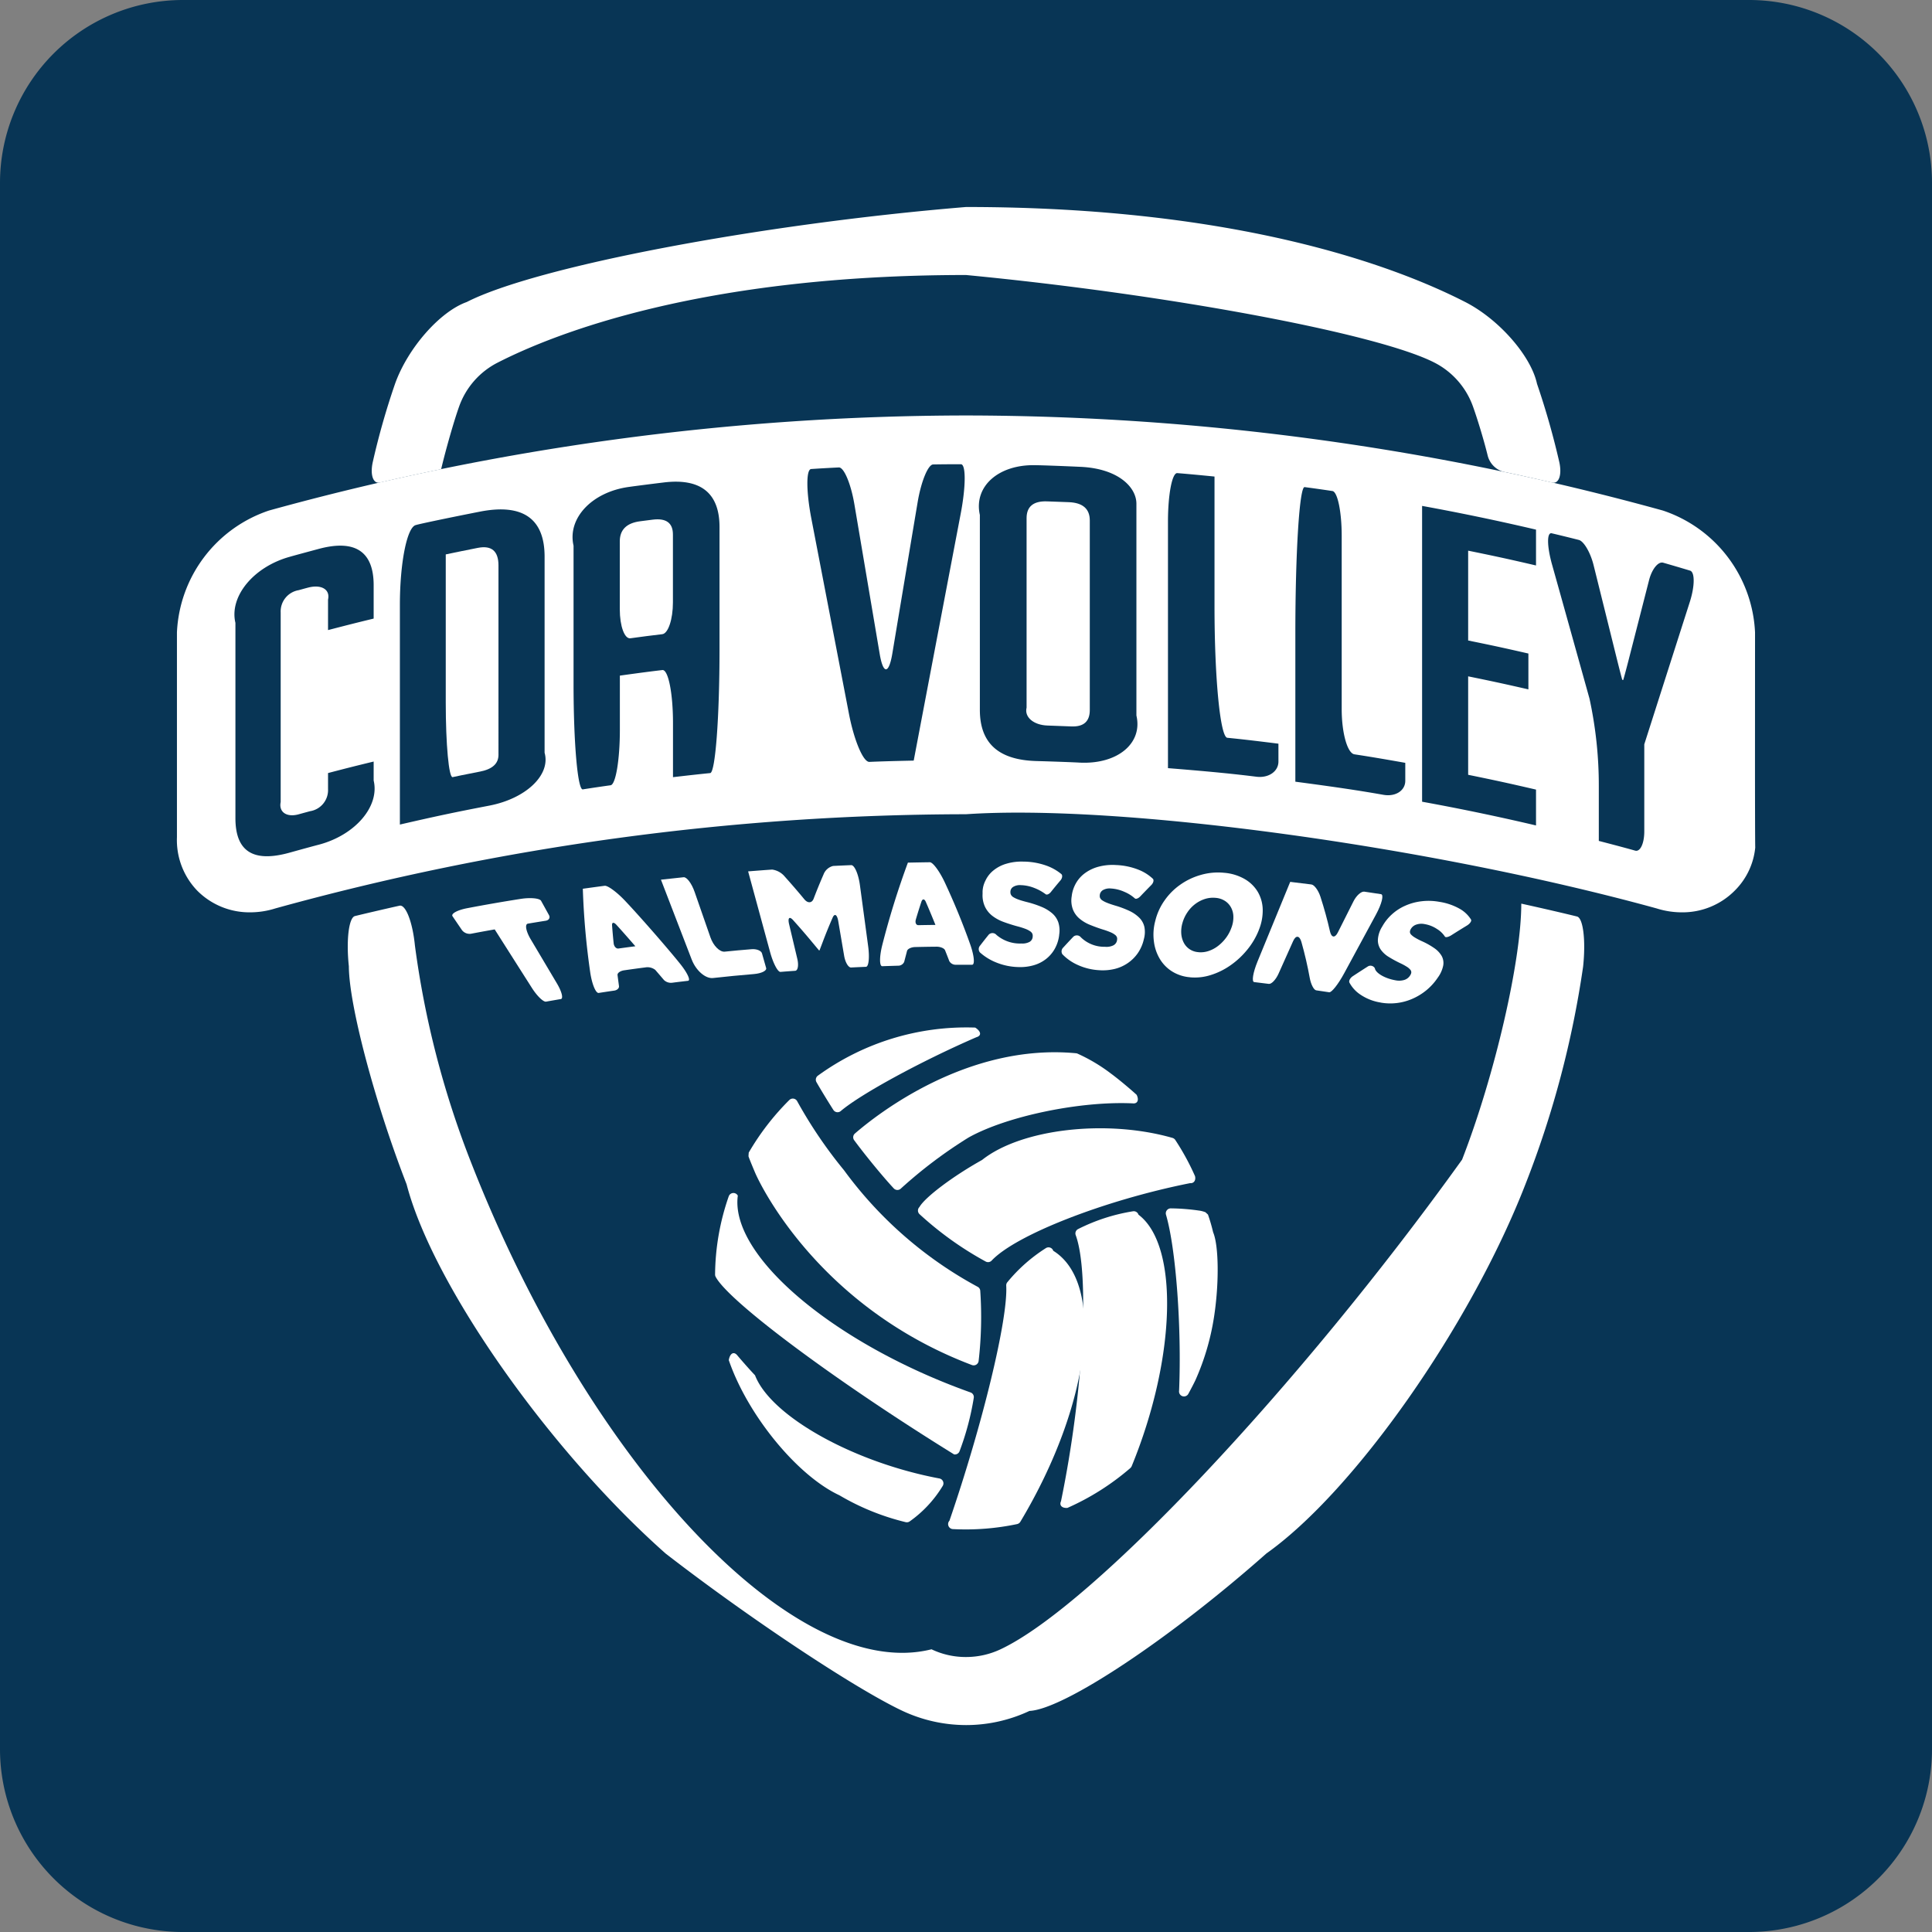
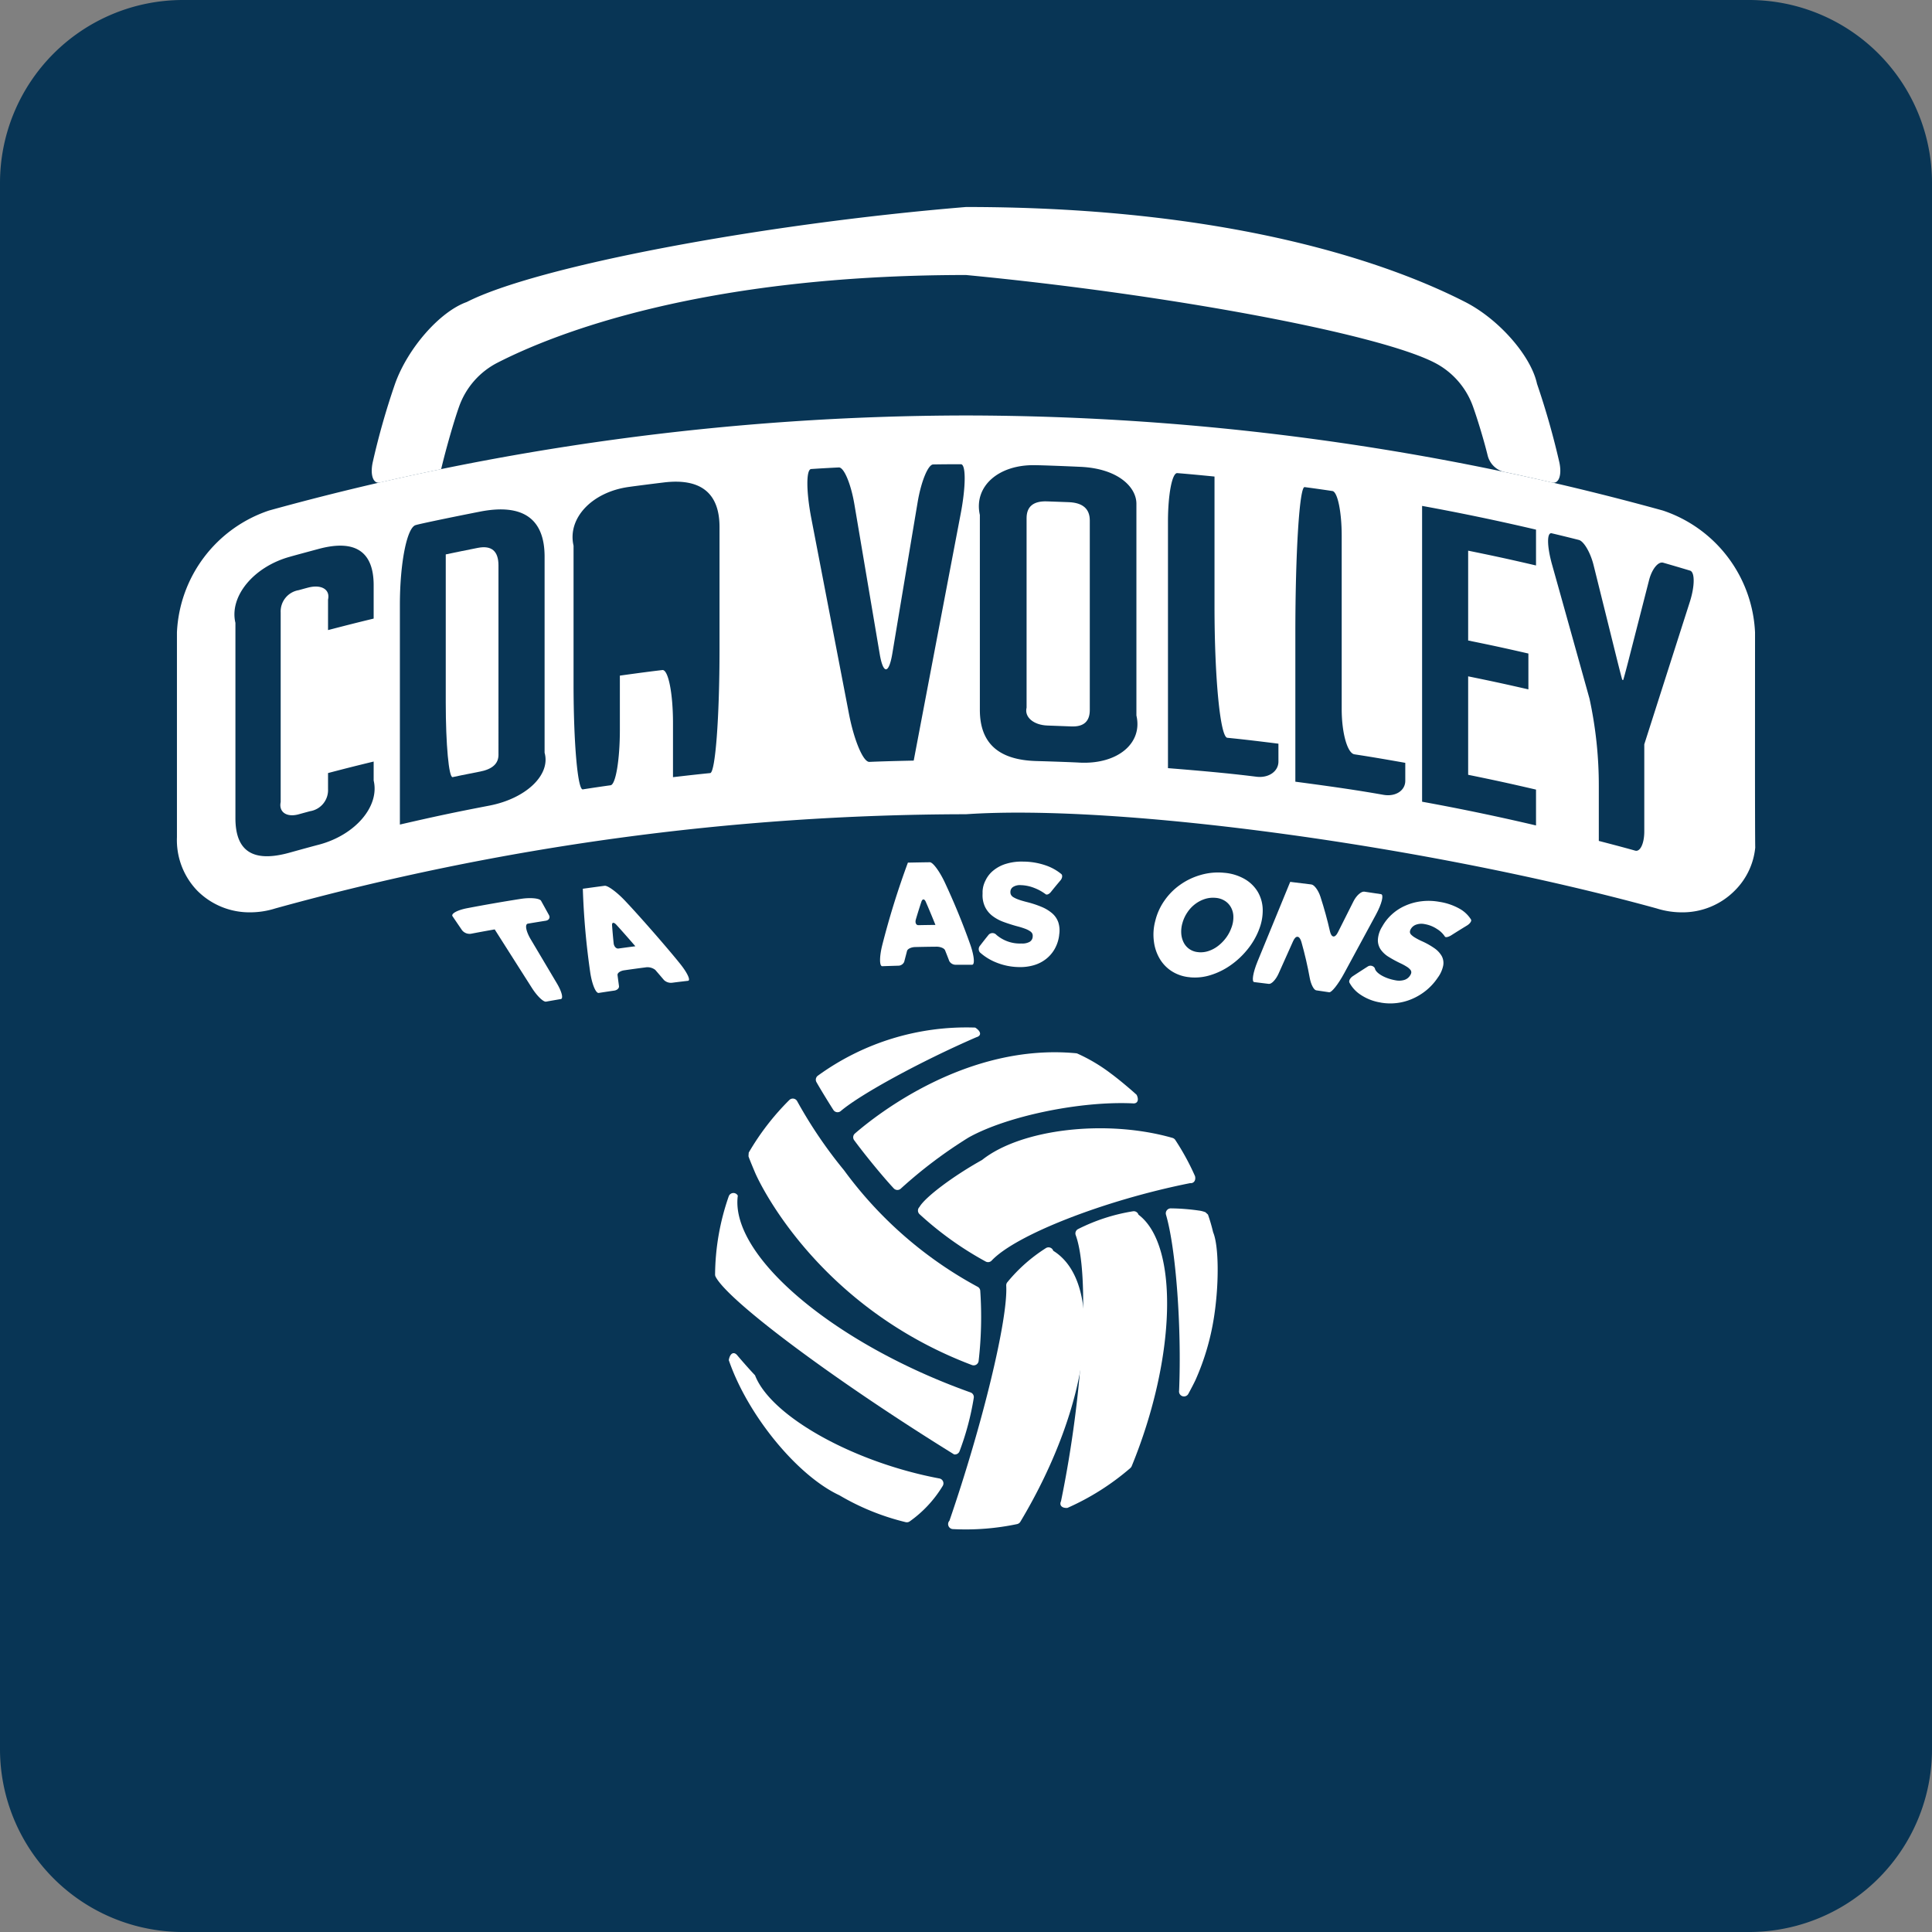
<svg xmlns="http://www.w3.org/2000/svg" width="200" height="200" viewBox="0 0 200 200">
  <rect x="0" y="0" width="200" height="200" fill="#808080" stroke="none" />
  <defs>
    <clipPath id="clip-path">
      <path id="Tracciato_306" data-name="Tracciato 306" d="M0,73.26H200v-200H0Z" transform="translate(0 126.74)" fill="none" />
    </clipPath>
  </defs>
  <g id="cda_volley" transform="translate(0 126.74)">
    <g id="Raggruppa_402" data-name="Raggruppa 402" transform="translate(0 -126.74)" clip-path="url(#clip-path)">
      <g id="Raggruppa_376" data-name="Raggruppa 376" transform="translate(0 0)">
        <path id="Tracciato_280" data-name="Tracciato 280" d="M6.936,0A18.937,18.937,0,0,0-12,18.936V181.064A18.936,18.936,0,0,0,6.936,200H169.064A18.935,18.935,0,0,0,188,181.064V18.936A18.936,18.936,0,0,0,169.064,0Z" transform="translate(12)" fill="#083555" />
      </g>
      <g id="Raggruppa_377" data-name="Raggruppa 377" transform="translate(95.027 116.799)">
        <path id="Tracciato_281" data-name="Tracciato 281" d="M9.758.444A25.639,25.639,0,0,1,11.8,4.189c.106.437-.123.761-.513.723C2.449,6.672-6.746,10.261-9.251,12.926a.511.511,0,0,1-.608.106,34.481,34.481,0,0,1-6.858-4.906.511.511,0,0,1-.014-.739c.578-1.019,3.481-3.2,6.486-4.876C-6.2-.71,2.629-1.732,9.465.228a.532.532,0,0,1,.294.216" transform="translate(16.882 0.768)" fill="#fff" />
      </g>
      <g id="Raggruppa_378" data-name="Raggruppa 378" transform="translate(88.327 108.929)">
        <path id="Tracciato_282" data-name="Tracciato 282" d="M8.447.038a.5.5,0,0,1,.188.054,17.68,17.68,0,0,1,3.442,2.058c.721.529,1.9,1.509,2.646,2.189.271.544.093.942-.4.887C8.866,4.971,1.249,6.558-2.69,8.771a47.874,47.874,0,0,0-6.989,5.271.514.514,0,0,1-.74-.016c-1.1-1.177-2.937-3.412-4.1-4.99a.511.511,0,0,1,.079-.688C-12.159,6.372-2.8-1.021,8.447.038" transform="translate(14.613 0.065)" fill="#fff" />
      </g>
      <g id="Raggruppa_379" data-name="Raggruppa 379" transform="translate(84.453 106.359)">
        <path id="Tracciato_283" data-name="Tracciato 283" d="M6.032.005l.032,0c.622.4.675.844.118,1-5.714,2.478-12,5.9-14.035,7.641a.514.514,0,0,1-.765-.114c-.638-1-1.42-2.29-1.75-2.877a.513.513,0,0,1,.142-.668A26.155,26.155,0,0,1,6.032.005" transform="translate(10.436 0.01)" fill="#fff" />
      </g>
      <g id="Raggruppa_380" data-name="Raggruppa 380" transform="translate(77.485 113.73)">
        <path id="Tracciato_284" data-name="Tracciato 284" d="M.009,2.046A26.293,26.293,0,0,1,4.214-3.4a.513.513,0,0,1,.8.109,47.113,47.113,0,0,0,4.86,7.166A41.6,41.6,0,0,0,23.69,15.93a.506.506,0,0,1,.286.432,39.869,39.869,0,0,1-.167,7.237.516.516,0,0,1-.694.44C7.5,18.134,1.345,5.717.662,4.112c-.377-.887-.68-1.643-.677-1.687,0-.08.013-.216.024-.379" transform="translate(0.015 3.54)" fill="#fff" />
      </g>
      <g id="Raggruppa_381" data-name="Raggruppa 381" transform="translate(74.008 123.498)">
        <path id="Tracciato_285" data-name="Tracciato 285" d="M.868.1c-.84,6.211,9.945,15.331,24.087,20.372a.506.506,0,0,1,.338.568,28.222,28.222,0,0,1-1.471,5.522.519.519,0,0,1-.562.328C10.962,19.281-.093,11.045-1.428,8.5a.513.513,0,0,1-.057-.248A25.124,25.124,0,0,1-.072.173.515.515,0,0,1,.868.1" transform="translate(1.502 0.173)" fill="#fff" />
      </g>
      <g id="Raggruppa_382" data-name="Raggruppa 382" transform="translate(75.443 140.08)">
        <path id="Tracciato_286" data-name="Tracciato 286" d="M6.859,6.38a.52.52,0,0,1-.42.074A25.066,25.066,0,0,1-.414,3.674c-4.373-2.039-9.5-8.3-11.452-13.992.123-.71.516-.931.877-.5s1.176,1.37,1.84,2.07C-7.525-4.523,1.017.257,9.93,1.932a.513.513,0,0,1,.347.778A12.309,12.309,0,0,1,6.859,6.38" transform="translate(11.866 11.037)" fill="#fff" />
      </g>
      <g id="Raggruppa_383" data-name="Raggruppa 383" transform="translate(98.153 129.132)">
        <path id="Tracciato_287" data-name="Tracciato 287" d="M.048,10.365C3.493.348,6.124-10.55,5.927-13.974a.505.505,0,0,1,.128-.369,16.706,16.706,0,0,1,3.953-3.5.513.513,0,0,1,.787.259c5.4,3.344,3.876,15.9-3.405,28.051a.522.522,0,0,1-.341.243A25.8,25.8,0,0,1,.4,11.227a.517.517,0,0,1-.355-.862" transform="translate(0.084 17.932)" fill="#fff" />
      </g>
      <g id="Raggruppa_384" data-name="Raggruppa 384" transform="translate(109.773 125.384)">
        <path id="Tracciato_288" data-name="Tracciato 288" d="M2.651,9.74a26.042,26.042,0,0,1-6.508,4.122c-.57.044-.868-.265-.666-.694C-2.216,1.977-1.534-10.353-3-14.369a.509.509,0,0,1,.254-.638,19.37,19.37,0,0,1,5.667-1.835.511.511,0,0,1,.574.35c4.21,3.158,3.9,14.811-.7,26.03a.53.53,0,0,1-.145.2" transform="translate(4.586 16.851)" fill="#fff" />
      </g>
      <g id="Raggruppa_385" data-name="Raggruppa 385" transform="translate(120.69 125.09)">
        <path id="Tracciato_289" data-name="Tracciato 289" d="M.5,6.914C.775.323.166-7.834-.856-11.306a.514.514,0,0,1,.5-.656,21.9,21.9,0,0,1,2.9.226,2.852,2.852,0,0,1,.682.174c.074.068.191.174.265.243a18.279,18.279,0,0,1,.533,1.832c.595,1.4.63,5.364.079,8.853a25.517,25.517,0,0,1-1.878,6.38c-.093.218-.436.885-.765,1.488A.513.513,0,0,1,.5,6.914" transform="translate(0.869 11.962)" fill="#fff" />
      </g>
      <g id="Raggruppa_386" data-name="Raggruppa 386" transform="translate(36.001 93.544)">
-         <path id="Tracciato_290" data-name="Tracciato 290" d="M44.5,0c0,5.911-2.739,17.773-6.128,26.5C21.489,50.032.1,72.728-9.407,77.19a8.382,8.382,0,0,1-3.573.8,8.228,8.228,0,0,1-3.574-.8C-30.679,80.745-52.069,58.048-64.331,26.5a95.625,95.625,0,0,1-5.7-22.167c-.238-2.414-.95-4.259-1.589-4.12-1.155.254-3.465.791-4.617,1.073-.638.158-.92,2.484-.633,5.2.013,4,2.687,14.1,5.978,22.567,2.7,10.387,14.71,27.5,26.816,38.225,8.668,6.707,19.651,14,24.531,16.293a15.564,15.564,0,0,0,6.566,1.464,15.454,15.454,0,0,0,6.565-1.464C-2.841,83.4,8.142,76.107,18.115,67.27c9.121-6.47,21.127-23.585,26.816-38.225A101.287,101.287,0,0,0,50.9,6.519c.289-2.708.006-5.029-.631-5.187C49.119,1.048,46.81.507,44.5,0" transform="translate(76.982)" fill="#fff" />
-       </g>
+         </g>
      <g id="Raggruppa_387" data-name="Raggruppa 387" transform="translate(46.816 92.975)">
        <path id="Tracciato_291" data-name="Tracciato 291" d="M1.61,1.186C.387,1.4-.224,1.518-.835,1.634a1,1,0,0,1-.937-.365Q-2.264.547-2.755-.176c-.181-.267.5-.639,1.513-.833q2.762-.528,5.536-.963c1.021-.159,1.969-.069,2.119.2q.407.736.814,1.475c.15.271,0,.535-.342.587q-.918.144-1.838.3c-.338.057-.205.784.294,1.625Q6.7,4.5,8.057,6.788c.5.841.677,1.561.4,1.608q-.765.13-1.529.267c-.281.05-.939-.587-1.469-1.423C4.493,5.726,3.533,4.212,1.61,1.186" transform="translate(2.785 2.051)" fill="#fff" />
      </g>
      <g id="Raggruppa_388" data-name="Raggruppa 388" transform="translate(60.334 91.694)">
        <path id="Tracciato_292" data-name="Tracciato 292" d="M0,.113C1.13-.044,1.695-.12,2.26-.194c.312-.039,1.236.633,2.062,1.5,1.5,1.576,4.393,4.884,5.754,6.58.751.937,1.114,1.725.81,1.758-.549.063-1.1.128-1.647.2A1.045,1.045,0,0,1,8.4,9.563Q7.953,9.037,7.5,8.513a1.317,1.317,0,0,0-1.032-.256q-1.1.14-2.192.3c-.4.057-.709.276-.683.488.047.383.1.765.15,1.149.028.211-.188.418-.484.462-.538.077-1.075.158-1.613.243-.3.046-.688-.885-.873-2.08A77.762,77.762,0,0,1,0,.113M5.439,6.066C4.474,4.956,3.981,4.4,3.481,3.852c-.276-.306-.48-.278-.454.06q.069.921.163,1.837c.035.338.259.584.5.551.437-.06.876-.12,1.75-.234" transform="translate(0 0.196)" fill="#fff" />
      </g>
      <g id="Raggruppa_389" data-name="Raggruppa 389" transform="translate(68.421 90.81)">
-         <path id="Tracciato_293" data-name="Tracciato 293" d="M0,.093C1.174-.038,1.761-.1,2.348-.16c.325-.033.833.645,1.135,1.513Q4.3,3.709,5.124,6.067c.3.868.963,1.529,1.475,1.477Q7.991,7.4,9.386,7.29c.513-.043.993.15,1.073.429q.215.76.432,1.521c.079.279-.489.559-1.269.623q-2.116.175-4.231.41c-.778.087-1.766-.769-2.206-1.911C2.389,6.3,1.592,4.229,0,.093" transform="translate(0 0.161)" fill="#fff" />
-       </g>
+         </g>
      <g id="Raggruppa_390" data-name="Raggruppa 390" transform="translate(77.446 89.559)">
-         <path id="Tracciato_294" data-name="Tracciato 294" d="M0,.236C1.243.139,1.865.091,2.487.05A2.058,2.058,0,0,1,3.8.784q1.046,1.165,2.017,2.34c.357.434.789.407.963-.057Q7.26,1.806,7.81.546A1.42,1.42,0,0,1,8.8-.325q.933-.047,1.868-.084c.344-.014.75.918.906,2.081q.428,3.16.852,6.318c.158,1.163.055,2.115-.227,2.126-.513.022-1.024.044-1.537.071-.282.013-.6-.516-.718-1.184q-.308-1.811-.617-3.623c-.112-.666-.372-.827-.578-.358Q8.19,6.3,7.712,7.571c-.177.47-.323.852-.33.852a.222.222,0,0,0-.033,0c-.006,0-.3-.352-.661-.787Q5.715,6.459,4.662,5.289c-.388-.431-.576-.243-.42.418q.426,1.8.851,3.59c.156.661.057,1.214-.223,1.232q-.76.052-1.52.114c-.279.022-.761-.895-1.075-2.05C1.706,6.506,1.138,4.415,0,.236" transform="translate(0 0.409)" fill="#fff" />
-       </g>
+         </g>
      <g id="Raggruppa_391" data-name="Raggruppa 391" transform="translate(91.105 89.26)">
        <path id="Tracciato_295" data-name="Tracciato 295" d="M1.055.014C2.193-.009,2.761-.019,3.33-.025c.314,0,1.01.942,1.556,2.11Q6.366,5.261,7.5,8.459c.417,1.176.508,2.129.2,2.127-.552,0-1.1,0-1.657,0a.762.762,0,0,1-.7-.372c-.144-.376-.29-.753-.442-1.128-.082-.207-.48-.372-.885-.369q-1.1.009-2.206.036c-.407.009-.784.186-.843.4Q.819,9.72.67,10.291a.677.677,0,0,1-.641.393c-.541.016-1.084.033-1.625.052-.3.011-.306-.944-.017-2.13A85.143,85.143,0,0,1,1.055.014M3.906,6.458c-.488-1.2-.739-1.793-1-2.389-.144-.33-.349-.327-.458.006q-.3.907-.567,1.813c-.1.335.017.6.26.6.44-.009.882-.017,1.763-.027" transform="translate(1.825 0.025)" fill="#fff" />
      </g>
      <g id="Raggruppa_392" data-name="Raggruppa 392" transform="translate(101.319 89.191)">
        <path id="Tracciato_296" data-name="Tracciato 296" d="M1.518,4A6.49,6.49,0,0,1-.827,3.52,5.626,5.626,0,0,1-2.509,2.477.537.537,0,0,1-2.5,1.794c.3-.39.6-.776.918-1.163A.546.546,0,0,1-.794.67,3.728,3.728,0,0,0,1.8,1.56a1.569,1.569,0,0,0,.832-.167A.653.653,0,0,0,2.957.866s0-.017,0-.03a.58.58,0,0,0-.041-.3A.626.626,0,0,0,2.683.287,2.337,2.337,0,0,0,2.2.041a8.3,8.3,0,0,0-.8-.252C1.05-.3.407-.5-.036-.665a4.353,4.353,0,0,1-1.155-.617,2.64,2.64,0,0,1-.772-.926A2.8,2.8,0,0,1-2.23-3.572a.168.168,0,0,0,0-.024s0-.117,0-.252a2.717,2.717,0,0,1,.3-1.108,2.945,2.945,0,0,1,.84-1.06A3.78,3.78,0,0,1,.239-6.7a5.462,5.462,0,0,1,1.733-.218A7.239,7.239,0,0,1,4.379-6.5a5.154,5.154,0,0,1,1.546.873c.14.133.1.421-.085.645q-.511.6-1,1.212c-.18.224-.423.325-.541.227a4.829,4.829,0,0,0-1.155-.639,4.1,4.1,0,0,0-1.417-.3A1.333,1.333,0,0,0,.936-4.3a.607.607,0,0,0-.284.477c0,.006,0,.019,0,.03a.588.588,0,0,0,.063.317.679.679,0,0,0,.262.254,2.943,2.943,0,0,0,.522.237c.126.052.5.164.846.251a10.547,10.547,0,0,1,1.524.5,4.1,4.1,0,0,1,1.114.675,2.185,2.185,0,0,1,.63.936A2.77,2.77,0,0,1,5.7.656a.236.236,0,0,1,0,.03,3.816,3.816,0,0,1-.462,1.431,3.541,3.541,0,0,1-.9,1.048,3.726,3.726,0,0,1-1.258.641A5.025,5.025,0,0,1,1.518,4" transform="translate(2.627 6.92)" fill="#fff" />
      </g>
      <g id="Raggruppa_393" data-name="Raggruppa 393" transform="translate(109.89 89.544)">
-         <path id="Tracciato_297" data-name="Tracciato 297" d="M1.444,3.99A6.171,6.171,0,0,1-.849,3.431a5.017,5.017,0,0,1-1.564-1.1.549.549,0,0,1,.088-.683q.516-.566,1.054-1.13A.541.541,0,0,1-.49.589,3.465,3.465,0,0,0,2,1.564a1.629,1.629,0,0,0,.852-.14A.726.726,0,0,0,3.246.911a.089.089,0,0,1,0-.032.555.555,0,0,0-.009-.3A.563.563,0,0,0,3.036.323,2,2,0,0,0,2.58.061a7.772,7.772,0,0,0-.773-.278c-.339-.1-.959-.323-1.384-.5A3.975,3.975,0,0,1-.663-1.374a2.366,2.366,0,0,1-.666-.95A2.671,2.671,0,0,1-1.438-3.7s0-.017,0-.028A3.546,3.546,0,0,1-.976-5.065,3.344,3.344,0,0,1-.015-6.1a4.183,4.183,0,0,1,1.4-.639,5.591,5.591,0,0,1,1.761-.159,7.022,7.022,0,0,1,2.364.5,4.662,4.662,0,0,1,1.45.923c.126.137.055.424-.159.641q-.582.587-1.142,1.177c-.207.218-.462.311-.57.208a3.834,3.834,0,0,0-1.084-.677,3.939,3.939,0,0,0-1.386-.344,1.4,1.4,0,0,0-.811.155.681.681,0,0,0-.339.467.2.2,0,0,0,0,.03.559.559,0,0,0,.025.319.6.6,0,0,0,.234.262,2.646,2.646,0,0,0,.5.252c.12.055.486.181.816.279a10.238,10.238,0,0,1,1.471.549,3.68,3.68,0,0,1,1.038.713,1.955,1.955,0,0,1,.527.955A2.742,2.742,0,0,1,6.02.793a.205.205,0,0,1-.006.03,4.116,4.116,0,0,1-.626,1.414A4.013,4.013,0,0,1,4.361,3.251a4.116,4.116,0,0,1-1.333.6,5.24,5.24,0,0,1-1.584.14" transform="translate(2.497 6.903)" fill="#fff" />
-       </g>
+         </g>
      <g id="Raggruppa_394" data-name="Raggruppa 394" transform="translate(119.398 90.323)">
        <path id="Tracciato_298" data-name="Tracciato 298" d="M1.39,3.971a4.108,4.108,0,0,1-1.854-.6A3.873,3.873,0,0,1-1.731,2.083a4.616,4.616,0,0,1-.617-1.8,5.454,5.454,0,0,1,.137-2.137s0-.019.008-.03a6.158,6.158,0,0,1,.948-2.085A6.58,6.58,0,0,1,.378-5.61a6.947,6.947,0,0,1,2.13-1.013,6.4,6.4,0,0,1,2.4-.221A5.081,5.081,0,0,1,7.039-6.2,3.765,3.765,0,0,1,8.406-4.864a3.783,3.783,0,0,1,.508,1.826A5.293,5.293,0,0,1,8.507-.911L8.5-.881A7.612,7.612,0,0,1,7.279,1.161a8.432,8.432,0,0,1-1.739,1.6,7.413,7.413,0,0,1-2.023.986,5.387,5.387,0,0,1-2.127.229m.86-2.6a2.541,2.541,0,0,0,1.076-.128A3.325,3.325,0,0,0,4.3.722a4.286,4.286,0,0,0,.813-.83,3.94,3.94,0,0,0,.56-1.048s.008-.017.013-.03a3.029,3.029,0,0,0,.191-1.086,2.058,2.058,0,0,0-.224-.944,1.865,1.865,0,0,0-.623-.7,2.067,2.067,0,0,0-1-.333A2.77,2.77,0,0,0,2.9-4.122a3.372,3.372,0,0,0-1,.532,3.5,3.5,0,0,0-.783.841A3.757,3.757,0,0,0,.618-1.692s0,.017-.008.03A3.134,3.134,0,0,0,.481-.573,2.4,2.4,0,0,0,.727.364a1.82,1.82,0,0,0,.593.686,1.87,1.87,0,0,0,.929.323" transform="translate(2.404 6.871)" fill="#fff" />
      </g>
      <g id="Raggruppa_395" data-name="Raggruppa 395" transform="translate(129.694 91.291)">
        <path id="Tracciato_299" data-name="Tracciato 299" d="M1.417,0c1.1.129,1.644.2,2.192.268.3.038.723.606.936,1.267q.582,1.794.988,3.588c.148.66.513.712.813.117Q7.157,3.624,7.97,2.007c.3-.595.8-1.04,1.119-.994q.864.125,1.726.259c.319.049.084,1-.522,2.116Q8.643,6.427,7,9.47c-.606,1.12-1.3,2-1.546,1.958-.448-.069-.9-.136-1.346-.2-.248-.036-.549-.617-.672-1.3q-.334-1.846-.857-3.7c-.193-.683-.574-.732-.854-.11Q.968,7.807.211,9.5c-.279.622-.731,1.1-1.01,1.06-.5-.065-1.008-.128-1.513-.186-.278-.033-.125-.983.342-2.122C-1.124,6.186-.277,4.123,1.417,0" transform="translate(2.451)" fill="#fff" />
      </g>
      <g id="Raggruppa_396" data-name="Raggruppa 396" transform="translate(139.669 93.254)">
        <path id="Tracciato_300" data-name="Tracciato 300" d="M1.191,3.856A5.166,5.166,0,0,1-.9,3.037,3.412,3.412,0,0,1-2.042,1.781c-.074-.181.087-.473.361-.655Q-.935.634-.168.146A.521.521,0,0,1,.595.306C.669.8,1.622,1.361,2.723,1.554a1.888,1.888,0,0,0,.917-.035,1.092,1.092,0,0,0,.6-.456.317.317,0,0,0,.017-.03A.61.61,0,0,0,4.368.744a.411.411,0,0,0-.1-.281A1.494,1.494,0,0,0,3.907.154,5.891,5.891,0,0,0,3.236-.21a12.293,12.293,0,0,1-1.2-.653A2.746,2.746,0,0,1,1.2-1.632,1.708,1.708,0,0,1,.909-2.639,2.851,2.851,0,0,1,1.346-3.99l.017-.028a4.912,4.912,0,0,1,1-1.255,5.081,5.081,0,0,1,1.381-.895,5.774,5.774,0,0,1,1.668-.456,6.139,6.139,0,0,1,1.843.054,6.151,6.151,0,0,1,2.2.767,3.269,3.269,0,0,1,1.1,1.076c.073.15-.114.421-.418.608q-.824.5-1.629,1.013c-.3.188-.592.248-.661.136a2.589,2.589,0,0,0-.828-.791,3.269,3.269,0,0,0-1.266-.5,1.631,1.631,0,0,0-.881.054,1.02,1.02,0,0,0-.53.415l-.017.028a.621.621,0,0,0-.1.314.417.417,0,0,0,.133.284,1.9,1.9,0,0,0,.4.306,6.576,6.576,0,0,0,.716.371,7.791,7.791,0,0,1,1.269.712,2.535,2.535,0,0,1,.773.819,1.511,1.511,0,0,1,.153,1,3.175,3.175,0,0,1-.563,1.242l-.019.028a6,6,0,0,1-1.2,1.307,6.178,6.178,0,0,1-1.445.868,5.7,5.7,0,0,1-1.591.424,5.709,5.709,0,0,1-1.662-.05" transform="translate(2.06 6.671)" fill="#fff" />
      </g>
      <g id="Raggruppa_397" data-name="Raggruppa 397" transform="translate(38.483 21.428)">
        <path id="Tracciato_301" data-name="Tracciato 301" d="M2.631,9.943c.5-2.11,1.335-5.012,1.859-6.481a8.169,8.169,0,0,1,4-4.557C14.372-4.1,29.617-10.16,56.968-10.16c20.89,2,42.6,6.055,48.482,9.064a8.2,8.2,0,0,1,4,4.557c.524,1.469,1.182,3.677,1.521,5.08a2.355,2.355,0,0,0,1.6,1.663c1.269.26,3.8.825,5.061,1.122.7.163,1.037-.768.759-2.083A80.69,80.69,0,0,0,116.075,1.1c-.626-2.9-3.948-6.685-7.42-8.46C101.468-11.039,85.2-17.2,56.968-17.2c-21.359,1.76-44.5,6.162-51.687,9.837C2.5-6.373-.826-2.585-2.139,1.1A76.29,76.29,0,0,0-4.455,9.244c-.278,1.313.062,2.244.759,2.081,1.262-.3,3.792-.862,6.328-1.382" transform="translate(4.552 17.201)" fill="#fff" />
      </g>
      <g id="Raggruppa_398" data-name="Raggruppa 398" transform="translate(18.28 43.005)">
        <path id="Tracciato_302" data-name="Tracciato 302" d="M59.854,8.227a13.978,13.978,0,0,0-9.5-12.6l-.049-.016a271.958,271.958,0,0,0-72.134-9.839A271.958,271.958,0,0,0-93.96-4.393l-.05.016a13.977,13.977,0,0,0-9.5,12.6l0,21.209a7.546,7.546,0,0,0,2.091,5.52,7.606,7.606,0,0,0,5.5,2.255,8.654,8.654,0,0,0,2.6-.406,269.611,269.611,0,0,1,71.49-9.749c15.97-1.084,47.977,3.281,71.49,9.749a8.688,8.688,0,0,0,2.6.406,7.6,7.6,0,0,0,5.5-2.255,7.275,7.275,0,0,0,2.113-4.441c-.014-.581-.025-4.584-.025-8.941Zm-143-1.428h0c-1.892.458-2.837.7-4.723,1.19V4.832c.24-1.059-.705-1.61-2.11-1.228-.142.036-.559.151-.931.254a2.232,2.232,0,0,0-1.861,2.31V25.787c-.215,1.045.619,1.614,1.861,1.273.178-.05.705-.194,1.177-.322a2.208,2.208,0,0,0,1.864-2.287V22.789c1.886-.494,2.831-.732,4.723-1.191V23.56c.638,2.667-1.894,5.638-5.656,6.639-.466.118-1.826.491-3.039.828-3.753,1.048-5.615-.1-5.615-3.568V7.243c-.652-2.73,1.862-5.791,5.615-6.838.461-.134,1.821-.5,3.039-.828,3.762-1,5.656.3,5.656,3.767Zm17.695,13.888c.649,2.288-1.913,4.739-5.719,5.473-3.716.716-5.567,1.109-9.261,1.961V5.388c0-4.357.737-8.061,1.649-8.27.339-.112,3.3-.734,6.618-1.387,4.467-.879,6.713.731,6.713,4.654Zm13.292,2.528V17.606c0-3.1-.494-5.55-1.1-5.479-1.1.129-2.2.27-4.4.576v5.608c0,3.1-.429,5.668-.959,5.742q-1.439.2-2.877.426c-.529.084-.958-4.794-.958-10.895V-.746c-.661-2.844,1.911-5.569,5.744-6.086.549-.08,2.162-.287,3.6-.462,3.839-.464,5.766,1.117,5.766,4.614V10.008c0,7.008-.432,12.732-.964,12.784-.963.095-1.927.2-3.85.423M-27.24,21.5c-2.294.049-3.442.085-4.589.134-.634.027-1.583-2.212-2.119-5-.972-5.051-2.918-15.155-3.891-20.205-.537-2.79-.546-5.078-.017-5.113q1.434-.095,2.866-.163c.529-.024,1.25,1.688,1.611,3.825.655,3.869,1.963,11.61,2.618,15.479.361,2.138.947,2.119,1.308-.041C-28.8,6.5-27.492-1.321-26.836-5.232c.361-2.16,1.083-3.918,1.611-3.926q1.437-.024,2.87-.022c.529,0,.521,2.291-.019,5.114C-23.347,1.047-25.3,11.274-27.24,21.5m23.055-4.662c.669,2.867-1.943,5.05-5.834,4.873-.69-.041-2.719-.115-4.531-.166-3.893-.109-5.842-1.831-5.842-5.3V-3.929C-21.052-6.88-18.459-9.185-14.6-9.08c.705.009,2.779.085,4.63.17,3.857.175,5.784,2.077,5.784,3.825V16.838Zm3.266,5.446c0-10.208,0-20.415,0-25.518,0-2.818.432-5.069.964-5.026.964.077,1.928.164,3.854.355V5.55c0,7.433.593,13.516,1.326,13.588,1.326.131,2.648.279,5.291.611V21.6c0,1.024-1.021,1.726-2.282,1.569-2.283-.284-4.572-.519-9.153-.888m13.186,1.4V8.372c0-8.455.429-15.255.961-15.184q1.439.189,2.878.407c.53.079.959,2.152.959,4.63,0,4.485,0,13.456,0,17.942,0,2.476.59,4.573,1.319,4.684,1.318.2,2.635.415,5.263.881v1.856c0,1.024-1.016,1.676-2.269,1.453-2.271-.4-4.548-.754-9.11-1.357M37.181,1.3c-2.8-.652-4.21-.958-7.025-1.532v9.3c2.5.508,3.746.778,6.236,1.349v3.71c-2.49-.57-3.738-.84-6.236-1.349V22.97c2.815.574,4.221.881,7.025,1.532v3.712c-3.9-.918-7.848-1.741-11.793-2.457V-4.866c3.945.718,7.889,1.539,11.793,2.457ZM48.389,19.824v9.009c0,1.243-.421,2.134-.941,1.988-.939-.264-1.881-.518-3.767-1.007v-5.63a42.377,42.377,0,0,0-.964-9.1c-.966-3.469-2.9-10.4-3.874-13.868-.537-1.914-.552-3.368-.035-3.246q1.406.331,2.807.688c.516.133,1.2,1.3,1.526,2.61.59,2.373,1.769,7.119,2.356,9.492.325,1.31.6,2.377.617,2.38l.088.024c.016,0,.267-.918.56-2.062.53-2.07,1.592-6.213,2.122-8.283.292-1.142.945-1.952,1.46-1.805q1.394.4,2.782.819c.51.155.5,1.6-.021,3.233-.944,2.951-2.833,8.854-4.718,14.756" transform="translate(103.547 14.232)" fill="#fff" />
      </g>
      <g id="Raggruppa_399" data-name="Raggruppa 399" transform="translate(64.159 53.762)">
-         <path id="Tracciato_303" data-name="Tracciato 303" d="M1.246.012c-.2.024-.781.1-1.3.167-1.4.183-2.1.879-2.1,2.074V9.291c0,1.742.492,3.088,1.1,3q1.65-.23,3.3-.423c.608-.071,1.1-1.542,1.1-3.285V1.549c0-1.2-.7-1.714-2.1-1.537" transform="translate(2.156 0.021)" fill="#fff" />
-       </g>
+         </g>
      <g id="Raggruppa_400" data-name="Raggruppa 400" transform="translate(106.234 51.9)">
        <path id="Tracciato_304" data-name="Tracciato 304" d="M1.618.031C1.274.016.26-.022-.648-.052-2.057-.1-2.761.486-2.761,1.681V21.3c-.248.975.721,1.805,2.165,1.853.376.009,1.479.05,2.465.092,1.275.054,1.913-.511,1.913-1.7V1.92C3.782.726,3.059.09,1.618.031" transform="translate(2.799 0.054)" fill="#fff" />
      </g>
      <g id="Raggruppa_401" data-name="Raggruppa 401" transform="translate(46.139 56.65)">
        <path id="Tracciato_305" data-name="Tracciato 305" d="M1.217.024C-.114.288-.778.422-2.1.7V16.016c0,4.357.32,7.822.713,7.739.148-.038,1.428-.3,2.858-.578,1.256-.248,1.887-.819,1.887-1.73V1.83C3.353.351,2.64-.256,1.217.024" transform="translate(2.105 0.042)" fill="#fff" />
      </g>
    </g>
  </g>
</svg>